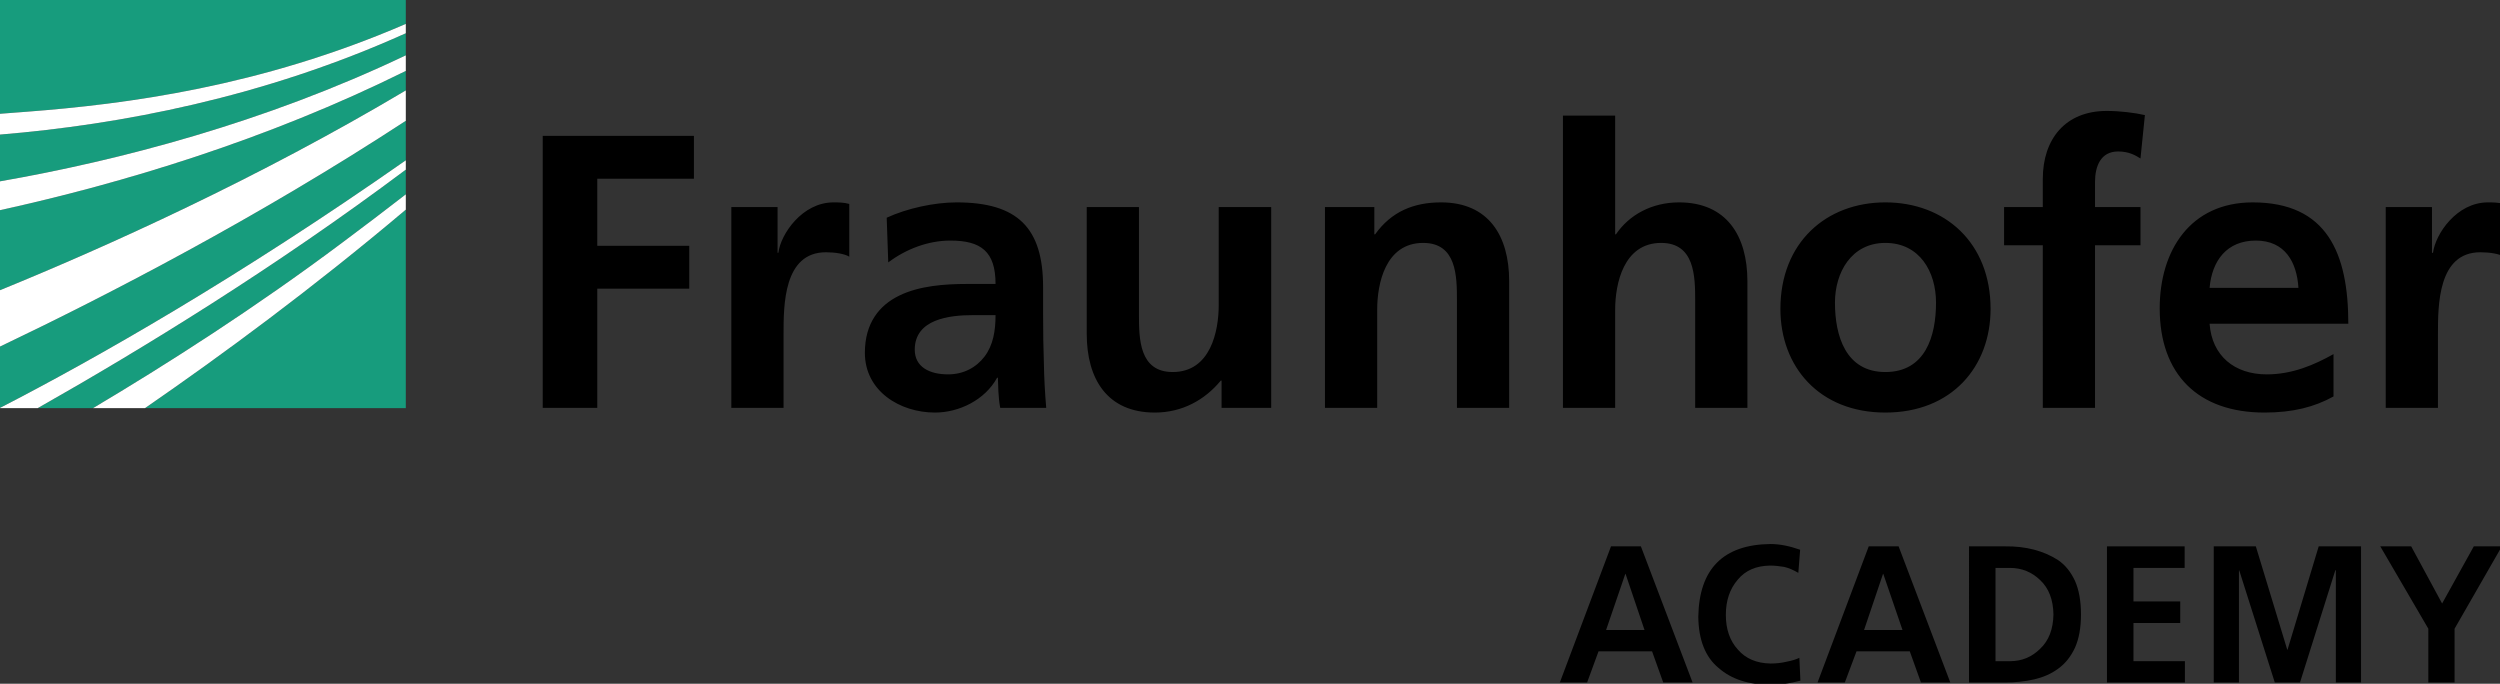
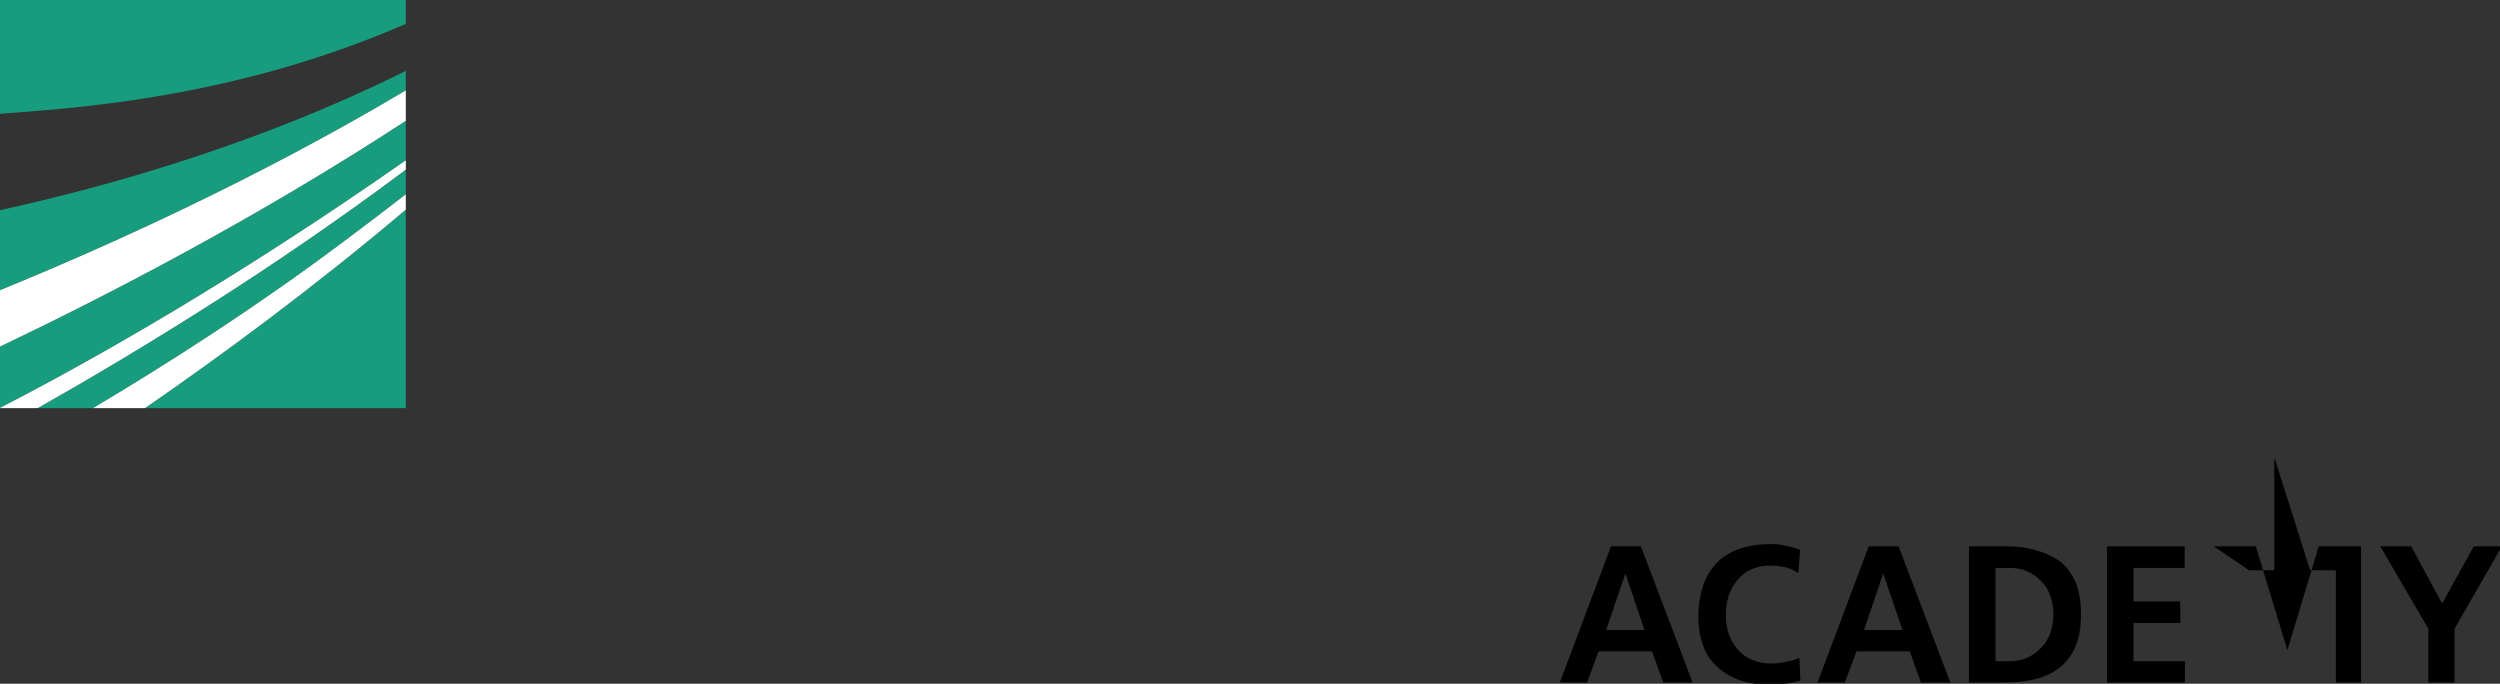
<svg xmlns="http://www.w3.org/2000/svg" xmlns:ns1="http://www.inkscape.org/namespaces/inkscape" xmlns:ns2="http://sodipodi.sourceforge.net/DTD/sodipodi-0.dtd" width="850.018mm" height="232.481mm" viewBox="0 0 850.018 232.481" version="1.1" id="svg8" ns1:version="0.92.1 r15371" ns2:docname="academy.svg">
  <rect x="0" y="0" width="850.018" height="232.481" fill="#333333" stroke="none" />
  <defs id="defs2">
    <clipPath id="clipEmfPath1" clipPathUnits="userSpaceOnUse">
      <path id="path10" d="M 696.333,529.333 H 3212.667 v -387 H 696.333 Z" ns1:connector-curvature="0" />
    </clipPath>
    <pattern y="0" x="0" height="6" width="6" patternUnits="userSpaceOnUse" id="EMFhbasepattern" />
  </defs>
  <ns2:namedview id="base" pagecolor="#ffffff" bordercolor="#666666" borderopacity="1.0" ns1:pageopacity="0.0" ns1:pageshadow="2" ns1:zoom="0.35" ns1:cx="1742.8571" ns1:cy="-14.952385" ns1:document-units="mm" ns1:current-layer="layer1" showgrid="false" fit-margin-top="0" fit-margin-left="0" fit-margin-right="0" fit-margin-bottom="0" ns1:window-width="1920" ns1:window-height="996" ns1:window-x="-8" ns1:window-y="-8" ns1:window-maximized="1" />
  <g ns1:label="Ebene 1" ns1:groupmode="layer" id="layer1" transform="translate(626.092,87.603)">
    <g id="g82" transform="matrix(0.265,0,0,0.265,-626.092,-87.603)">
      <path id="path16" d="m 0,523.333 c 123.667,-63.667 305.333,-167 520.667,-317.667 0,-50.667 0,-50.667 0,-50.667 C 331,279 138.333,378.667 0,444.667 Z" style="fill:#179c7d;fill-opacity:1;fill-rule:nonzero;stroke:none" ns1:connector-curvature="0" />
      <path id="path18" d="M 0,372.333 C 138,316 330.667,229 520.667,116 c 0,-25 0,-25 0,-25 C 342,179.667 156.333,235.333 0,269.667 Z" style="fill:#179c7d;fill-opacity:1;fill-rule:nonzero;stroke:none" ns1:connector-curvature="0" />
      <path id="path20" d="m 520.667,523.667 c 0,-254.667 0,-254.667 0,-254.667 C 402.333,369 284.667,455.667 186,523.667 Z" style="fill:#179c7d;fill-opacity:1;fill-rule:nonzero;stroke:none" ns1:connector-curvature="0" />
      <path id="path22" d="M 119.333,523.667 C 213,468 327,395.333 440,310.667 c 26.667,-20 53.667,-40.333 80.667,-61.333 0,-31.667 0,-31.667 0,-31.667 C 353,343.333 182,448 48.333,523.667 Z" style="fill:#179c7d;fill-opacity:1;fill-rule:nonzero;stroke:none" ns1:connector-curvature="0" />
-       <path id="path24" d="M 0,232.667 C 152.333,206 338.667,157.667 520.667,71 c 0,-28.333 0,-28.333 0,-28.333 C 337.333,125.333 153.333,160 0,172.667 Z" style="fill:#179c7d;fill-opacity:1;fill-rule:nonzero;stroke:none" ns1:connector-curvature="0" />
      <path id="path26" d="m 0,0 c 0,146 0,146 0,146 11.333,-1 23,-1.667 34.667,-2.667 126.667,-9.667 299.667,-32 486,-112.667 C 520.667,0 520.667,0 520.667,0 Z" style="fill:#179c7d;fill-opacity:1;fill-rule:nonzero;stroke:none" ns1:connector-curvature="0" />
-       <path id="path28" d="m 0,146 c 0,26.667 0,26.667 0,26.667 C 153.333,160 337.333,125.333 520.667,42.667 c 0,-12 0,-12 0,-12 C 334.333,111.333 161.333,133.667 34.667,143.333 23,144.333 11.333,145 0,146 Z" style="fill:#ffffff;fill-opacity:1;fill-rule:nonzero;stroke:none" ns1:connector-curvature="0" />
-       <path id="path30" d="m 0,269.667 c 156.333,-34.333 342,-90 520.667,-178.667 0,-20 0,-20 0,-20 C 338.667,157.667 152.333,206 0,232.667 Z" style="fill:#ffffff;fill-opacity:1;fill-rule:nonzero;stroke:none" ns1:connector-curvature="0" />
      <path id="path32" d="M 0,444.667 C 138.333,378.667 331,279 520.667,155 c 0,-39 0,-39 0,-39 C 330.667,229 138,316 0,372.333 Z" style="fill:#ffffff;fill-opacity:1;fill-rule:nonzero;stroke:none" ns1:connector-curvature="0" />
      <path id="path34" d="m 119.333,523.667 c 66.667,0 66.667,0 66.667,0 C 284.667,455.667 402.333,369 520.667,269 c 0,-19.667 0,-19.667 0,-19.667 -27,21 -54,41.333 -80.667,61.333 -113,84.667 -227,157.333 -320.667,213 z" style="fill:#ffffff;fill-opacity:1;fill-rule:nonzero;stroke:none" ns1:connector-curvature="0" />
      <path id="path36" d="m 0,523.667 c 48.333,0 48.333,0 48.333,0 C 182,448 353,343.333 520.667,217.667 c 0,-12 0,-12 0,-12 -215.333,150.667 -397,254 -520.667,317.667 z" style="fill:#ffffff;fill-opacity:1;fill-rule:nonzero;stroke:none" ns1:connector-curvature="0" />
-       <path id="path38" d="m 3061,523.333 c 67,0 67,0 67,0 0,-94.667 0,-94.667 0,-94.667 0,-37 0,-105 54.333,-105 12.333,0 24.333,2 30.333,5.667 0,-67.667 0,-67.667 0,-67.667 -7.333,-2 -14.333,-2 -20.667,-2 -40,0 -67.333,40.667 -70.333,64.667 -1.333,0 -1.333,0 -1.333,0 0,-58.667 0,-58.667 0,-58.667 -59.333,0 -59.333,0 -59.333,0 z m -67,-69 c -25,14 -53,26 -85.667,26 -41.333,0 -70.333,-23.667 -73.333,-65 178,0 178,0 178,0 0,-90 -27,-155.667 -122.667,-155.667 -80,0 -119.333,61.667 -119.333,136 0,84.667 49.333,133.667 134.333,133.667 36.333,0 64,-7 88.667,-20.667 z m -159,-85 c 3,-34.667 22,-60.667 59.333,-60.667 37.667,0 52.667,28 54.667,60.667 z m -214,154 c 67,0 67,0 67,0 0,-208.667 0,-208.667 0,-208.667 58.333,0 58.333,0 58.333,0 0,-49 0,-49 0,-49 -58.333,0 -58.333,0 -58.333,0 0,-32 0,-32 0,-32 0,-20 7,-39.333 29.667,-39.333 14.333,0 22.667,5.333 28.667,9 C 2752,147.667 2752,147.667 2752,147.667 c -13,-3 -32,-5.333 -49,-5.333 -53,0 -82,36 -82,87.333 0,36 0,36 0,36 -49.667,0 -49.667,0 -49.667,0 0,49 0,49 0,49 49.667,0 49.667,0 49.667,0 z m -266.667,-135 c 0,-38.667 21,-76.667 64.667,-76.667 44,0 65,37 65,76.667 0,43 -13.667,89 -65,89 -51,0 -64.667,-46.667 -64.667,-89 m -70,8 c 0,74 49.667,133 134.667,133 85.333,0 135,-59 135,-133 0,-85 -58.667,-136.667 -135,-136.667 -76,0 -134.667,51.667 -134.667,136.667 m -279,127 c 67,0 67,0 67,0 0,-126 0,-126 0,-126 0,-33 10.667,-85.667 59,-85.667 43,0 43.667,42.667 43.667,74 0,137.667 0,137.667 0,137.667 67,0 67,0 67,0 0,-162.667 0,-162.667 0,-162.667 0,-58 -26.667,-101 -87.667,-101 -35,0 -64,16 -81,41 -1,0 -1,0 -1,0 0,-152.333 0,-152.333 0,-152.333 -67,0 -67,0 -67,0 z m -305.333,0 c 67,0 67,0 67,0 0,-126 0,-126 0,-126 0,-33 10.333,-85.667 59,-85.667 43,0 43.333,42.667 43.333,74 0,137.667 0,137.667 0,137.667 67,0 67,0 67,0 0,-162.667 0,-162.667 0,-162.667 0,-58 -26.333,-101 -87.333,-101 -35,0 -63.667,11.667 -84.667,41 -1,0 -1,0 -1,0 0,-35 0,-35 0,-35 -63.333,0 -63.333,0 -63.333,0 z m -69,-257.667 c -67.333,0 -67.333,0 -67.333,0 0,126 0,126 0,126 0,33 -10.333,85.667 -59,85.667 -43,0 -43.333,-42.667 -43.333,-74 0,-137.667 0,-137.667 0,-137.667 -67,0 -67,0 -67,0 0,162.667 0,162.667 0,162.667 0,58 26.333,101 87.333,101 35,0 64,-16 84.667,-41 1,0 1,0 1,0 0,35 0,35 0,35 63.667,0 63.667,0 63.667,0 z m -457.333,183 c 0,-39.333 44.667,-44.333 74.667,-44.333 29,0 29,0 29,0 0,20 -3,38.333 -14,53 -10.667,14 -26.667,23 -47,23 -24,0 -42.667,-9.667 -42.667,-31.667 m -34,-112 c 22.667,-17 51,-28 79.667,-28 39.333,0 58,14 58,55.667 -37,0 -37,0 -37,0 -28,0 -61,2.333 -86.667,15 -25.333,12.333 -44,35 -44,73.333 0,49 44.667,76.667 90,76.667 30.667,0 64,-16 79.667,-44.667 1,0 1,0 1,0 0.333,8 0.333,25 3,38.667 59,0 59,0 59,0 -1.667,-20 -2.667,-38 -3,-57.667 -0.667,-19 -1,-38.333 -1,-64.333 0,-33 0,-33 0,-33 0,-76 -32.667,-108.667 -111,-108.667 -28.667,0 -63.667,7.667 -89.667,19.667 z M 938.333,523.333 c 67,0 67,0 67,0 0,-94.667 0,-94.667 0,-94.667 0,-37 0,-105 54.333,-105 12,0 24,2 30,5.667 0,-67.667 0,-67.667 0,-67.667 -7,-2 -14,-2 -20.333,-2 -40,0 -67.667,40.667 -70.667,64.667 -1,0 -1,0 -1,0 0,-58.667 0,-58.667 0,-58.667 -59.333,0 -59.333,0 -59.333,0 z m -242,0 c 70,0 70,0 70,0 0,-153 0,-153 0,-153 118,0 118,0 118,0 0,-55 0,-55 0,-55 -118,0 -118,0 -118,0 0,-86 0,-86 0,-86 124,0 124,0 124,0 0,-55 0,-55 0,-55 -194,0 -194,0 -194,0 z" clip-path="url(#clipEmfPath1)" style="fill:#000000;fill-opacity:1;fill-rule:nonzero;stroke:none" ns1:connector-curvature="0" />
      <path id="path40" d="m 2067,701 h 38.333 l 66.333,174.667 H 2134 l -14.333,-40 H 2051 l -14.667,40 h -35 z m 18.667,35.333 h -0.333 l -24.667,72 H 2110 Z" style="fill:#000000;fill-opacity:1;fill-rule:nonzero;stroke:none" ns1:connector-curvature="0" />
      <path id="path42" d="m 2310,873.333 c -12.667,3.333 -25.333,5.333 -38.333,5.333 -27.667,0 -50,-7 -66.667,-21.667 -17,-14 -25.667,-36 -26,-65.667 C 2180,730 2211,698.667 2271.667,698 c 12,0 24.667,2.667 38,7.333 C 2307.333,735 2307.333,735 2307.333,735 2301,731.333 2295,728.667 2289,727.333 c -6,-1 -12,-1.667 -18,-1.667 -17.667,0.333 -31.333,6 -41.333,18 -10.333,12 -15.333,27 -15.333,45.333 0,18 5,33 15.333,44.333 10,11.667 24,17.667 42,18 7,0 13.667,-0.667 20.667,-2.333 7,-1.333 12.333,-3 16.333,-5 z" style="fill:#000000;fill-opacity:1;fill-rule:nonzero;stroke:none" ns1:connector-curvature="0" />
      <path id="path44" d="M 2397.667,701 H 2436 l 66.333,174.667 h -37.667 l -14.333,-40 H 2382 l -15,40 h -35 z m 18.667,35.333 H 2416 l -24.333,72 H 2441 Z" style="fill:#000000;fill-opacity:1;fill-rule:nonzero;stroke:none" ns1:connector-curvature="0" />
      <path id="path46" d="m 2526.333,701 c 46.333,0 46.333,0 46.333,0 26.667,-0.333 49.333,5.667 68,17.667 C 2650,725 2657,734 2662.333,745.333 c 5,11.333 7.667,25.667 7.667,43 0,17.333 -2.667,31.333 -7.667,42.667 -5.333,11.333 -12.333,20.333 -21.667,27 -9,6.667 -19.333,11 -30.667,13.667 -11.667,2.667 -24.333,4 -37.333,4 -46.333,0 -46.333,0 -46.333,0 z m 34,147.333 c 18.667,0 18.667,0 18.667,0 15,0 28,-5.333 38.667,-16 11,-10.333 16.667,-25 17,-44 -0.333,-19 -6,-33.667 -17,-44 C 2607,734 2594,728.667 2579,728.667 c -18.667,0 -18.667,0 -18.667,0 z" style="fill:#000000;fill-opacity:1;fill-rule:nonzero;stroke:none" ns1:connector-curvature="0" />
      <path id="path48" d="M 2703.333,701 H 2803 v 27.667 h -65.667 v 43 h 60 v 27.667 h -60 v 49 h 66 v 27.333 h -100 z" style="fill:#000000;fill-opacity:1;fill-rule:nonzero;stroke:none" ns1:connector-curvature="0" />
-       <path id="path50" d="m 2840.333,701 h 54 l 40.333,132.667 H 2935 L 2975,701 h 54.333 V 875.667 H 2997 v -144 h -0.667 l -45.333,144 h -32.333 l -45.667,-144 -0.333,0.667 v 143.333 h -32.333 z" style="fill:#000000;fill-opacity:1;fill-rule:nonzero;stroke:none" ns1:connector-curvature="0" />
+       <path id="path50" d="m 2840.333,701 h 54 l 40.333,132.667 H 2935 L 2975,701 h 54.333 V 875.667 H 2997 v -144 h -0.667 h -32.333 l -45.667,-144 -0.333,0.667 v 143.333 h -32.333 z" style="fill:#000000;fill-opacity:1;fill-rule:nonzero;stroke:none" ns1:connector-curvature="0" />
      <path id="path52" d="M 3115.667,806.667 3054,701 h 39.667 l 39.667,73.333 L 3174,701 h 36 l -60.667,105.667 v 69 h -33.667 z" style="fill:#000000;fill-opacity:1;fill-rule:nonzero;stroke:none" ns1:connector-curvature="0" />
    </g>
  </g>
</svg>